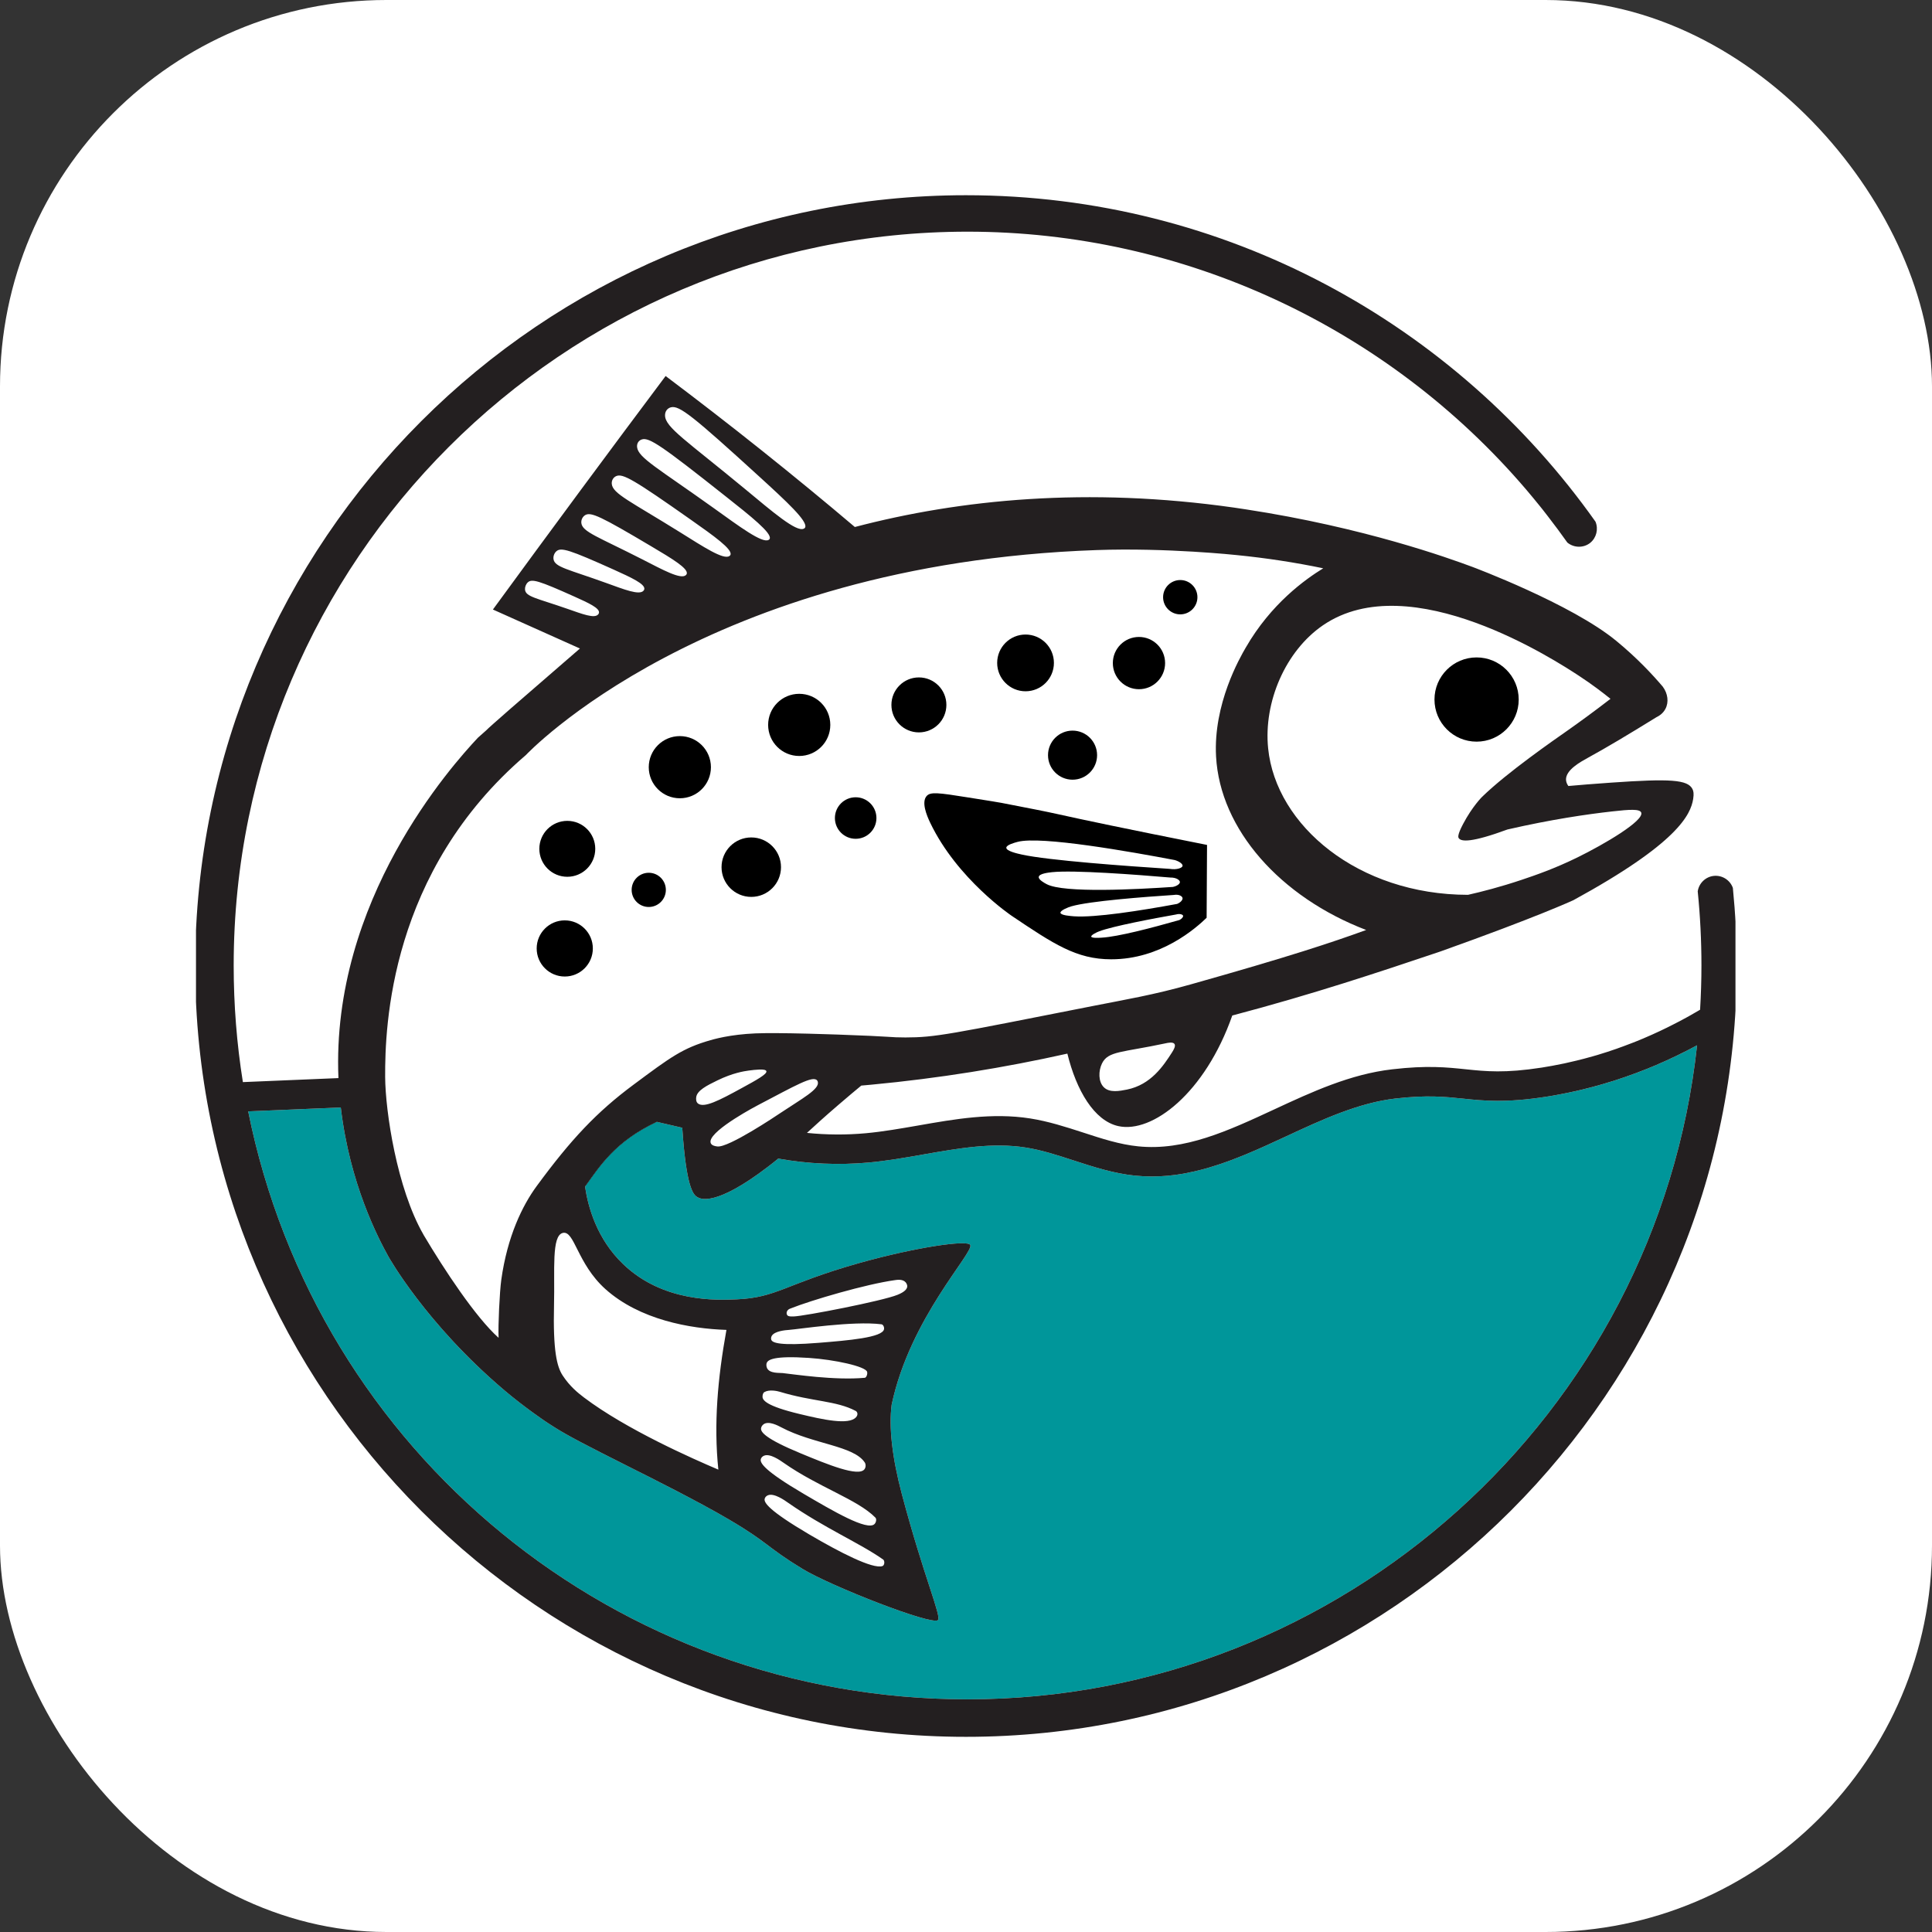
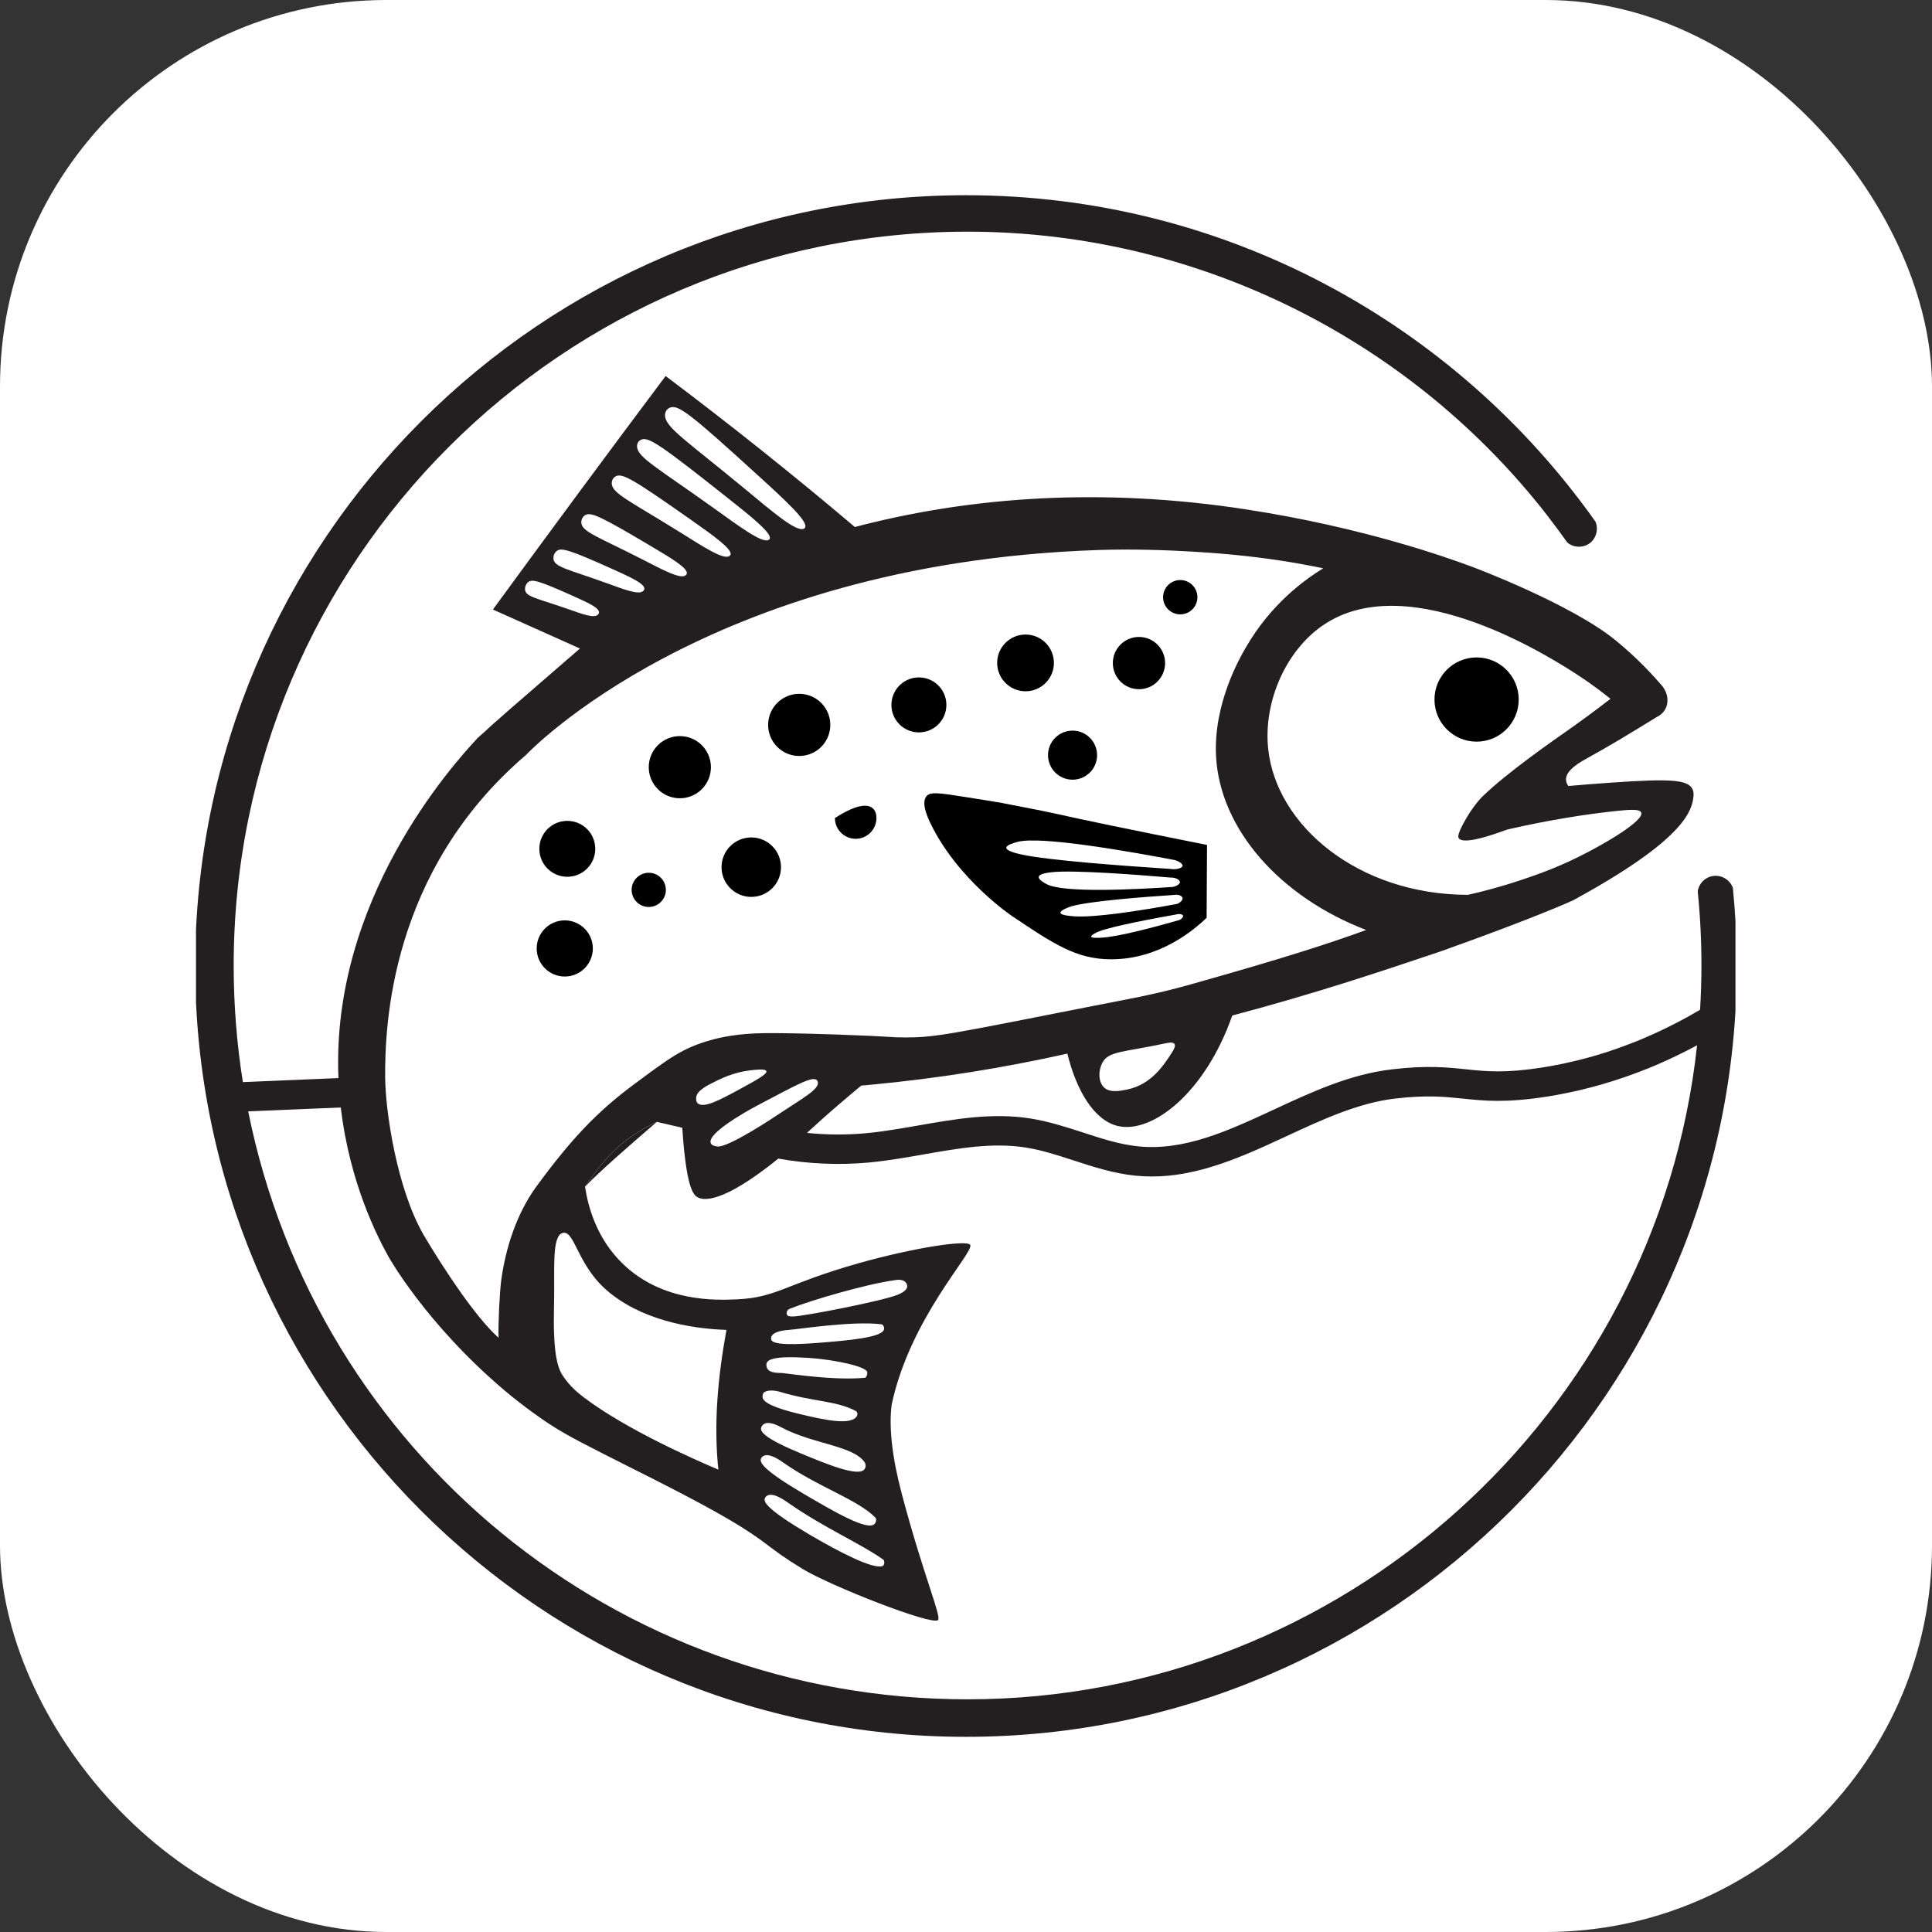
<svg xmlns="http://www.w3.org/2000/svg" version="1.1" width="1000" height="1000">
  <rect width="100%" height="100%" fill="#333333" stroke="none" />
  <rect width="1000" height="1000" rx="200" ry="200" fill="#ffffff" />
  <g transform="matrix(3.053,0,0,3.053,101.445,99.856)">
    <svg version="1.1" width="261" height="262">
      <svg width="261" height="262" viewBox="0 0 261 262">
        <g id="Group">
          <path id="Path" fill="#231f20" stroke="none" d="M 65.96 168.47 C 68.78 165.59 72.76 162.13 78.13 157.49 C 71.07 160.79 68.44 165.03 65.96 168.47 Z" />
-           <path id="path1" fill="#00969a" stroke="none" d="M 254.49 144.51 C 247.72 207.06 194.28 255.39 130.81 255.39 C 71.34 255.39 20.5 213.64 8.85 155.71 C 9.77 155.67 10.68 155.63 11.58 155.6 C 13.09 155.54 14.57 155.47 16.02 155.41 C 16.34 155.4 16.66 155.39 16.98 155.37 C 17.87 155.34 18.74 155.3 19.61 155.26 C 19.94 155.25 20.27 155.24 20.59 155.22 C 21.66 155.18 22.72 155.13 23.76 155.09 C 24.02 155.08 24.29 155.07 24.55 155.06 C 26.07 168.03 30.91 177.22 32.58 180.25 C 32.58 180.25 38.88 191.65 52.33 203.04 C 55.73 205.92 59.21 208.25 59.21 208.25 C 59.21 208.25 60.05 208.82 60.94 209.37 C 63.22 210.79 66.06 212.27 73.5 216.01 C 77.43 217.98 85.2 221.87 90.32 224.88 C 97.13 228.88 96.67 229.53 102.85 233.29 C 107.62 236.19 124.77 242.92 125.79 241.96 C 126.43 241.35 123.41 234.68 119.67 220.6 C 118.01 214.35 117.45 209.23 117.94 205.45 C 121.06 190.71 131.91 179.66 131.27 178.36 C 130.81 177.44 121.8 178.79 112.33 181.46 C 99.86 184.99 98.52 187.28 91.69 187.58 C 88.33 187.73 79.22 188.13 72.43 181.62 C 67.95 177.33 66.47 171.93 65.96 168.47 C 68.44 165.03 71.07 160.79 78.13 157.49 L 82.44 158.49 C 82.49 159.18 82.54 159.89 82.6 160.62 C 83.3 168.99 84.42 169.91 85 170.25 C 85.54 170.57 88.09 171.88 96.93 165.13 C 97.59 164.63 98.17 164.17 98.71 163.72 C 103.79 164.62 108.93 164.85 114 164.39 C 117.15 164.1 120.3 163.55 123.35 163.01 C 129.36 161.96 135.03 160.96 140.65 161.84 C 143.37 162.26 146.02 163.13 148.82 164.04 C 152.14 165.12 155.58 166.24 159.24 166.61 C 160.18 166.7 161.11 166.75 162.04 166.75 C 163.86 166.75 165.65 166.58 167.41 166.27 C 168.05 166.15 168.68 166.02 169.31 165.88 C 170.15 165.69 170.98 165.47 171.81 165.22 C 172.17 165.11 172.54 165 172.9 164.88 C 173.2 164.79 173.5 164.69 173.79 164.59 C 174.26 164.43 174.74 164.26 175.21 164.09 C 176.15 163.74 177.08 163.37 178.01 162.99 C 180.34 162.03 182.63 160.96 184.9 159.91 C 190.89 157.13 197.08 154.25 203.38 153.53 C 208.74 152.92 211.68 153.23 214.8 153.55 C 218.35 153.92 222.01 154.3 228.91 153.23 C 229.68 153.11 230.45 152.98 231.21 152.83 C 231.7 152.74 232.18 152.65 232.67 152.54 C 233.45 152.38 234.23 152.21 235 152.02 C 235.52 151.9 236.03 151.77 236.54 151.63 C 236.56 151.63 236.59 151.62 236.61 151.61 C 237.24 151.45 237.87 151.27 238.49 151.09 C 239.75 150.73 241.01 150.33 242.27 149.89 C 242.89 149.68 243.51 149.45 244.13 149.22 C 244.14 149.22 244.15 149.22 244.16 149.21 C 244.75 148.99 245.34 148.76 245.92 148.53 C 245.96 148.51 246 148.5 246.05 148.48 C 246.54 148.28 247.02 148.08 247.5 147.88 C 249.86 146.87 252.19 145.75 254.49 144.51 Z" />
          <path id="path2" fill="#000000" stroke="none" d="M 224.25 85.89 C 224.25 89.833 221.053 93.03 217.11 93.03 C 213.167 93.03 209.97 89.833 209.97 85.89 C 209.97 81.947 213.167 78.75 217.11 78.75 C 221.053 78.75 224.25 81.947 224.25 85.89 Z" />
          <path id="path3" fill="#000000" stroke="none" d="M 146.15 105.33 C 143.99 104.85 141.52 104.37 136.56 103.41 C 136.11 103.32 134.37 103.04 130.9 102.49 C 125.82 101.68 124.51 101.51 123.86 102.26 C 122.97 103.3 123.86 105.49 124.48 106.79 C 129.07 116.37 138.31 122.57 138.31 122.57 C 145.41 127.34 149.26 129.92 155.13 129.93 C 163.6 129.95 169.57 124.6 171.34 122.89 C 171.36 118.77 171.39 114.66 171.41 110.54 C 157.57 107.79 150.26 106.25 146.15 105.33 Z M 137.38 111.02 C 137.38 110.53 138.78 110.16 139.3 110.02 C 143.22 108.97 158.54 111.7 165.97 113.11 C 166.79 113.36 167.33 113.81 167.26 114.11 C 167.18 114.45 166.29 114.79 165.09 114.6 C 157.87 114.13 144.49 113.17 140 112.17 C 139.27 112.01 137.38 111.59 137.38 111.02 Z M 142.88 115.95 C 142.98 115.39 144.53 115.23 145.12 115.16 C 148.81 114.77 159.46 115.58 165.2 116.07 C 166.17 116.05 166.81 116.49 166.81 116.84 C 166.81 117.15 166.32 117.51 165.63 117.66 C 159.58 118.07 147.12 118.74 144.22 117.19 C 143.84 116.99 142.8 116.43 142.88 115.95 Z M 148.84 122.64 C 148.24 122.59 146.62 122.48 146.56 122.05 C 146.51 121.64 147.88 121.1 148.4 120.95 C 151.53 120.05 160.79 119.35 165.78 119.02 C 166.62 118.87 167.22 119.22 167.26 119.56 C 167.3 119.87 166.92 120.3 166.34 120.54 C 159.99 121.71 152.43 122.89 148.84 122.64 Z M 166.73 123.27 C 161.99 124.62 156.33 126.1 153.57 126.26 C 153.11 126.29 151.86 126.37 151.78 126.09 C 151.71 125.82 152.71 125.34 153.09 125.2 C 155.4 124.31 162.39 123 166.17 122.33 C 166.79 122.15 167.28 122.33 167.35 122.54 C 167.4 122.74 167.15 123.06 166.73 123.27 Z" />
          <path id="path4" fill="#000000" stroke="none" d="M 67.69 111.2 C 67.69 113.818 65.568 115.94 62.95 115.94 C 60.332 115.94 58.21 113.818 58.21 111.2 C 58.21 108.582 60.332 106.46 62.95 106.46 C 65.568 106.46 67.69 108.582 67.69 111.2 Z" />
          <path id="path5" fill="#000000" stroke="none" d="M 67.28 128.09 C 67.28 130.719 65.149 132.85 62.52 132.85 C 59.891 132.85 57.76 130.719 57.76 128.09 C 57.76 125.461 59.891 123.33 62.52 123.33 C 65.149 123.33 67.28 125.461 67.28 128.09 Z" />
          <path id="path6" fill="#000000" stroke="none" d="M 87.3 97.36 C 87.3 100.271 84.941 102.63 82.03 102.63 C 79.119 102.63 76.76 100.271 76.76 97.36 C 76.76 94.449 79.119 92.09 82.03 92.09 C 84.941 92.09 87.3 94.449 87.3 97.36 Z" />
          <path id="path7" fill="#000000" stroke="none" d="M 107.54 90.19 C 107.54 93.101 105.181 95.46 102.27 95.46 C 99.359 95.46 97 93.101 97 90.19 C 97 87.279 99.359 84.92 102.27 84.92 C 105.181 84.92 107.54 87.279 107.54 90.19 Z" />
          <path id="path8" fill="#000000" stroke="none" d="M 127.22 86.8 C 127.22 89.374 125.134 91.46 122.56 91.46 C 119.986 91.46 117.9 89.374 117.9 86.8 C 117.9 84.226 119.986 82.14 122.56 82.14 C 125.134 82.14 127.22 84.226 127.22 86.8 Z" />
          <path id="path9" fill="#000000" stroke="none" d="M 145.45 79.68 C 145.45 82.336 143.296 84.49 140.64 84.49 C 137.984 84.49 135.83 82.336 135.83 79.68 C 135.83 77.023 137.984 74.87 140.64 74.87 C 143.296 74.87 145.45 77.023 145.45 79.68 Z" />
          <path id="path10" fill="#000000" stroke="none" d="M 164.3 79.71 C 164.3 82.157 162.317 84.14 159.87 84.14 C 157.423 84.14 155.44 82.157 155.44 79.71 C 155.44 77.263 157.423 75.28 159.87 75.28 C 162.317 75.28 164.3 77.263 164.3 79.71 Z" />
          <path id="path11" fill="#000000" stroke="none" d="M 169.78 68.54 C 169.78 70.147 168.477 71.45 166.87 71.45 C 165.263 71.45 163.96 70.147 163.96 68.54 C 163.96 66.933 165.263 65.63 166.87 65.63 C 168.477 65.63 169.78 66.933 169.78 68.54 Z" />
          <path id="path12" fill="#000000" stroke="none" d="M 152.77 95.32 C 152.77 97.617 150.908 99.48 148.61 99.48 C 146.312 99.48 144.45 97.617 144.45 95.32 C 144.45 93.022 146.312 91.16 148.61 91.16 C 150.908 91.16 152.77 93.022 152.77 95.32 Z" />
-           <path id="path13" fill="#000000" stroke="none" d="M 115.36 105.98 C 115.36 107.924 113.784 109.5 111.84 109.5 C 109.896 109.5 108.32 107.924 108.32 105.98 C 108.32 104.036 109.896 102.46 111.84 102.46 C 113.784 102.46 115.36 104.036 115.36 105.98 Z" />
+           <path id="path13" fill="#000000" stroke="none" d="M 115.36 105.98 C 115.36 107.924 113.784 109.5 111.84 109.5 C 109.896 109.5 108.32 107.924 108.32 105.98 C 113.784 102.46 115.36 104.036 115.36 105.98 Z" />
          <path id="path14" fill="#000000" stroke="none" d="M 99.18 114.31 C 99.18 117.094 96.924 119.35 94.14 119.35 C 91.356 119.35 89.1 117.094 89.1 114.31 C 89.1 111.526 91.356 109.27 94.14 109.27 C 96.924 109.27 99.18 111.526 99.18 114.31 Z" />
          <path id="path15" fill="#000000" stroke="none" d="M 79.66 118.16 C 79.66 119.762 78.362 121.06 76.76 121.06 C 75.158 121.06 73.86 119.762 73.86 118.16 C 73.86 116.558 75.158 115.26 76.76 115.26 C 78.362 115.26 79.66 116.558 79.66 118.16 Z" />
          <path id="path16" fill="#231f20" stroke="none" d="M 260.56 117.83 C 260.08 116.48 258.73 115.64 257.32 115.79 C 255.93 115.94 254.81 117.02 254.6 118.41 C 255.02 122.56 255.23 126.79 255.23 130.97 C 255.23 133.44 255.15 135.96 255 138.48 C 254.46 138.8 253.93 139.11 253.39 139.41 C 252.98 139.65 252.56 139.87 252.15 140.09 C 251.93 140.21 251.72 140.33 251.5 140.44 C 251.11 140.65 250.72 140.85 250.33 141.04 C 249.61 141.41 248.89 141.76 248.17 142.1 C 247.73 142.31 247.28 142.51 246.84 142.71 C 246.32 142.94 245.8 143.17 245.28 143.39 C 245.18 143.43 245.08 143.47 244.98 143.51 C 244.5 143.72 244.01 143.91 243.52 144.1 C 242.99 144.31 242.47 144.51 241.94 144.7 C 241.81 144.75 241.69 144.8 241.57 144.83 C 241.1 145.01 240.62 145.18 240.15 145.33 C 239.59 145.53 239.02 145.71 238.46 145.88 C 237.91 146.06 237.35 146.23 236.8 146.38 C 236.31 146.52 235.83 146.65 235.34 146.78 C 234.92 146.89 234.49 147 234.07 147.1 C 232.71 147.44 231.34 147.73 229.96 147.98 C 229.36 148.09 228.76 148.19 228.15 148.29 C 221.89 149.26 218.7 148.93 215.32 148.58 C 212.07 148.24 208.72 147.89 202.82 148.58 C 195.71 149.39 189.15 152.43 182.8 155.38 C 174.98 159.01 167.59 162.44 159.74 161.64 C 156.62 161.33 153.58 160.34 150.37 159.29 C 147.5 158.36 144.53 157.4 141.42 156.91 C 134.98 155.9 128.63 157.02 122.48 158.1 C 119.54 158.61 116.49 159.15 113.54 159.42 C 110.24 159.72 106.9 159.7 103.58 159.36 C 104.92 158.13 106.56 156.63 108.89 154.63 C 110.52 153.22 111.89 152.09 112.79 151.34 L 114.47 151.19 C 125.96 150.11 137.05 148.31 147.73 145.92 C 149.25 152.13 152.26 157.3 156.37 158.21 C 162.12 159.48 171.06 152.64 175.69 139.46 C 189.53 135.8 200.44 132.14 210.42 128.79 C 210.61 128.73 210.79 128.66 210.98 128.6 C 211.04 128.58 211.09 128.56 211.15 128.54 C 227.39 122.75 233.42 119.95 233.47 119.93 L 233.48 119.93 C 251.23 110.24 253.4 105.41 253.83 102.74 C 253.97 101.84 253.88 101.41 253.71 101.07 C 252.9 99.46 249.92 99.28 239.9 99.98 C 236.96 100.18 234.49 100.39 232.67 100.55 C 232.5 100.32 232.3 99.96 232.27 99.52 C 232.18 97.83 234.77 96.44 235.94 95.79 C 239 94.12 242.77 91.87 247.61 88.88 C 247.95 88.72 248.68 88.32 249.12 87.48 C 249.73 86.34 249.54 84.87 248.67 83.7 C 246.95 81.68 244.35 78.87 240.81 75.96 C 233.21 69.68 216.39 63.4 216.39 63.4 C 212.41 61.92 198.03 56.72 178.06 53.66 C 178.06 53.66 176.97 53.49 176 53.35 C 151.09 49.81 129.57 51.95 111.7 56.64 C 106.63 52.34 101.36 48.01 95.9 43.65 C 90.4 39.26 84.96 35.06 79.62 31.04 C 74.81 37.46 69.99 43.93 65.17 50.45 C 60.18 57.2 55.24 63.92 50.34 70.63 C 55.26 72.83 60.18 75.04 65.09 77.24 C 54.15 86.69 49.66 90.62 49.23 91.09 L 49.21 91.11 C 48.74 91.53 48.26 91.95 47.79 92.37 C 43.33 97.13 22.89 119.94 24.15 150.07 C 19.11 150.29 13.69 150.51 7.95 150.75 C 6.91 144.26 6.39 137.62 6.39 130.98 C 6.39 62.38 62.2 6.57 130.81 6.57 C 167.38 6.57 202.01 22.75 225.55 50.33 C 226.34 51.26 227.12 52.21 227.89 53.16 C 228.03 53.34 228.18 53.52 228.33 53.71 C 228.62 54.08 228.91 54.45 229.2 54.83 C 230.33 56.29 231.43 57.77 232.5 59.28 C 233.64 60.21 235.27 60.21 236.38 59.32 C 237.42 58.47 237.79 57.01 237.27 55.74 C 213.58 22.28 174.57 0.39 130.54 0.39 C 58.49 0.39 -0.14 59.01 -0.14 131.07 C -0.14 203.13 58.49 261.75 130.54 261.75 C 202.59 261.75 261.22 203.12 261.22 131.07 C 261.22 126.6 260.99 122.19 260.56 117.84 Z M 99.11 155.97 C 98.31 156.51 90.29 161.88 88.41 161.66 C 88.17 161.64 87.47 161.55 87.28 161.12 C 87.28 161.12 87.21 160.96 87.23 160.75 C 87.5 158.71 95.27 154.66 95.27 154.66 C 101.69 151.3 104.58 149.6 105.3 150.46 C 105.38 150.55 105.4 150.64 105.42 150.7 C 105.77 151.94 102.73 153.55 99.11 155.97 Z M 85.12 154.39 C 84.74 154.11 84.78 153.56 84.8 153.37 C 84.9 152.17 86.64 151.32 88.4 150.46 C 90.98 149.2 92.91 148.9 93.73 148.79 C 94.76 148.66 96.54 148.43 96.7 148.89 C 96.87 149.38 95.03 150.4 92.53 151.76 C 88.65 153.89 86.16 155.16 85.12 154.39 Z M 165.45 145.75 C 164.03 147.95 161.92 151.2 157.81 152.02 C 156.59 152.26 154.89 152.6 153.91 151.62 C 152.97 150.69 152.98 148.86 153.6 147.59 C 154.64 145.46 156.95 145.76 164.4 144.17 C 164.75 144.09 165.63 143.9 165.89 144.28 C 166.13 144.62 165.76 145.27 165.45 145.75 Z M 234.47 81.87 C 236.76 83.37 238.57 84.77 239.81 85.77 C 236.86 88.05 234.4 89.82 232.73 91 C 230.18 92.79 222.33 98.22 218.05 102.38 C 218.05 102.38 216.4 103.99 214.82 106.99 C 213.83 108.86 213.99 109.23 214.07 109.37 C 214.47 110.02 216.24 110.17 222.35 107.92 C 229.76 106.22 235.79 105.34 240.09 104.86 C 243.09 104.52 244.77 104.42 245.02 105.05 C 245.55 106.43 238.74 110.44 234.14 112.69 C 230.3 114.57 227.03 115.69 224.8 116.44 C 221.13 117.67 217.97 118.48 215.65 119 C 196.99 118.98 183.09 107.21 181.77 94.18 C 180.97 86.33 184.7 77.65 191.08 73.29 C 205.91 63.17 230.71 79.41 234.47 81.87 Z M 80.54 36.34 C 81.95 36.01 84.17 37.75 95.53 48.12 C 100.14 52.33 103.67 55.6 103.29 56.68 C 103.23 56.84 103.1 56.9 103.03 56.93 C 101.75 57.52 97.72 54.04 93.12 50.23 C 83.16 41.99 79.57 39.77 79.52 37.74 C 79.5 37.05 79.91 36.49 80.54 36.34 Z M 75.6 41.79 C 76.83 41.41 78.93 42.83 89.77 51.42 C 94.18 54.9 97.55 57.61 97.28 58.59 C 97.24 58.74 97.13 58.8 97.07 58.83 C 95.97 59.43 92.14 56.56 87.77 53.43 C 78.32 46.67 74.96 44.89 74.78 43.09 C 74.72 42.47 75.04 41.96 75.6 41.79 Z M 71.24 48.01 C 72.36 47.52 74.24 48.61 83.93 55.43 C 87.87 58.2 90.88 60.36 90.63 61.31 C 90.59 61.45 90.49 61.52 90.43 61.56 C 89.43 62.25 86.01 59.99 82.1 57.55 C 73.64 52.28 70.64 50.99 70.49 49.33 C 70.44 48.75 70.74 48.23 71.24 48.01 Z M 65.97 54.63 C 66.95 54.04 68.61 54.82 77.23 59.94 C 80.74 62.02 83.42 63.64 83.21 64.55 C 83.18 64.68 83.09 64.76 83.04 64.81 C 82.17 65.57 79.13 63.9 75.66 62.12 C 68.15 58.29 65.48 57.47 65.33 55.95 C 65.28 55.42 65.54 54.9 65.97 54.63 Z M 61.1 60.75 C 61.9 60.05 63.33 60.5 70.79 63.85 C 73.82 65.22 76.14 66.29 76.01 67.16 C 75.99 67.29 75.91 67.38 75.88 67.43 C 75.17 68.27 72.55 67.21 69.55 66.13 C 63.08 63.79 60.8 63.46 60.61 62.07 C 60.55 61.59 60.74 61.07 61.1 60.75 Z M 63.02 70.53 C 57.75 68.69 55.88 68.48 55.78 67.24 C 55.75 66.82 55.93 66.34 56.24 66.04 C 56.93 65.38 58.1 65.72 64.14 68.43 C 66.59 69.53 68.47 70.4 68.32 71.19 C 68.3 71.31 68.24 71.39 68.2 71.44 C 67.59 72.22 65.46 71.38 63.02 70.53 Z M 55.92 95.31 C 55.92 95.31 86.29 62.87 152.68 60.55 C 164.64 60.13 176.44 61.4 176.44 61.4 C 181.46 61.9 186.35 62.65 191.11 63.64 C 188.06 65.51 182.26 69.64 177.97 77.09 C 176.97 78.81 172.45 86.66 172.94 95.55 C 173.62 107.91 183.83 119.39 198.39 124.96 C 192.61 127.06 185.49 129.44 168.62 134.19 C 162.32 135.97 157.71 136.73 152.14 137.83 C 127.56 142.68 125.38 143.17 120.28 143.18 C 117.46 143.18 118.58 143.03 108.81 142.69 C 108.14 142.67 107.5 142.65 106.88 142.63 C 102.31 142.48 99.01 142.43 96.57 142.45 C 91.84 142.47 88.7 143.22 87.23 143.64 C 82.48 145 80.46 146.52 74.19 151.18 C 67.94 155.82 63.59 160.44 57.76 168.38 C 55.33 171.69 52.79 176.9 51.76 184.26 C 51.47 186.37 51.21 191.96 51.3 194.1 C 47.41 190.62 42.13 182.62 38.59 176.66 C 38.59 176.66 38.57 176.62 38.55 176.58 C 34.06 168.77 32.11 155.74 32.07 149.88 C 32.03 141.32 32.84 115.06 55.92 95.31 Z M 88.56 216.45 C 84.3 214.64 72.98 209.66 65.78 204.22 C 64.74 203.43 63.36 202.32 62.16 200.48 C 61.19 198.99 60.51 196.33 60.7 188.48 C 60.85 182.63 60.25 176.78 62.19 176.32 C 64.18 175.86 64.59 181.5 69.41 185.84 C 75.21 191.04 83.75 192.56 89.93 192.76 C 88.44 201 87.76 208.74 88.56 216.45 Z M 130.81 255.39 C 71.34 255.39 20.5 213.64 8.85 155.71 C 9.77 155.67 10.68 155.63 11.58 155.6 C 13.09 155.54 14.57 155.47 16.02 155.41 C 16.34 155.4 16.66 155.39 16.98 155.37 C 17.87 155.34 18.74 155.3 19.61 155.26 C 19.94 155.25 20.27 155.24 20.59 155.22 C 21.66 155.18 22.72 155.13 23.76 155.09 C 24.02 155.08 24.29 155.07 24.55 155.06 C 26.07 168.03 30.91 177.22 32.58 180.25 C 32.58 180.25 38.88 191.65 52.33 203.04 C 55.73 205.92 59.21 208.25 59.21 208.25 C 59.21 208.25 60.05 208.82 60.94 209.37 C 63.22 210.79 66.06 212.27 73.5 216.01 C 77.43 217.98 85.2 221.87 90.32 224.88 C 97.13 228.88 96.67 229.53 102.85 233.29 C 107.62 236.19 124.77 242.92 125.79 241.96 C 126.43 241.35 123.41 234.68 119.67 220.6 C 118.01 214.35 117.45 209.23 117.94 205.45 C 121.06 190.71 131.91 179.66 131.27 178.36 C 130.81 177.44 121.8 178.79 112.33 181.46 C 99.86 184.99 98.52 187.28 91.69 187.58 C 88.33 187.73 79.22 188.13 72.43 181.62 C 67.95 177.33 66.47 171.93 65.96 168.47 C 68.44 165.03 71.07 160.79 78.13 157.49 L 82.44 158.49 C 82.49 159.18 82.54 159.89 82.6 160.62 C 83.3 168.99 84.42 169.91 85 170.25 C 85.54 170.57 88.09 171.88 96.93 165.13 C 97.59 164.63 98.17 164.17 98.71 163.72 C 103.79 164.62 108.93 164.85 114 164.39 C 117.15 164.1 120.3 163.55 123.35 163.01 C 129.36 161.96 135.03 160.96 140.65 161.84 C 143.37 162.26 146.02 163.13 148.82 164.04 C 152.14 165.12 155.58 166.24 159.24 166.61 C 160.18 166.7 161.11 166.75 162.04 166.75 C 163.86 166.75 165.65 166.58 167.41 166.27 C 168.05 166.15 168.68 166.02 169.31 165.88 C 170.15 165.69 170.98 165.47 171.81 165.22 C 172.17 165.11 172.54 165 172.9 164.88 C 173.2 164.79 173.5 164.69 173.79 164.59 C 174.26 164.43 174.74 164.26 175.21 164.09 C 176.15 163.74 177.08 163.37 178.01 162.99 C 180.34 162.03 182.63 160.96 184.9 159.91 C 190.89 157.13 197.08 154.25 203.38 153.53 C 208.74 152.92 211.68 153.23 214.8 153.55 C 218.35 153.92 222.01 154.3 228.91 153.23 C 229.68 153.11 230.45 152.98 231.21 152.83 C 231.7 152.74 232.18 152.65 232.67 152.54 C 233.45 152.38 234.23 152.21 235 152.02 C 235.52 151.9 236.03 151.77 236.54 151.63 C 236.56 151.63 236.59 151.62 236.61 151.61 C 237.24 151.45 237.87 151.27 238.49 151.09 C 239.75 150.73 241.01 150.33 242.27 149.89 C 242.89 149.68 243.51 149.45 244.13 149.22 C 244.14 149.22 244.15 149.22 244.16 149.21 C 244.75 148.99 245.34 148.76 245.92 148.53 C 245.96 148.51 246 148.5 246.05 148.48 C 246.54 148.28 247.02 148.08 247.5 147.88 C 249.86 146.87 252.19 145.75 254.49 144.51 C 247.72 207.06 194.28 255.39 130.81 255.39 Z M 100.53 192.76 C 102.1 192.65 111.38 191.2 116.21 191.81 C 116.49 191.84 116.71 192.28 116.65 192.63 C 116.42 194.07 110.5 194.55 105.59 194.95 C 98.91 195.49 97.75 194.94 97.54 194.45 C 97.46 194.25 97.49 193.97 97.63 193.75 C 98.12 192.96 99.92 192.8 100.53 192.76 Z M 100.77 189.14 C 104.28 187.73 113.59 185 118.52 184.32 C 118.86 184.27 119.81 184.12 120.31 184.69 C 120.35 184.74 120.61 185.04 120.58 185.41 C 120.53 186.15 119.37 186.63 118.94 186.81 C 116.41 187.85 103.15 190.43 101.32 190.48 C 100.52 190.51 100.23 190.42 100.15 190.05 C 100.08 189.74 100.25 189.31 100.77 189.14 Z M 116.38 232.8 C 114.73 233.36 109.05 230.42 103.96 227.43 C 97.04 223.35 96.28 222.03 96.41 221.41 C 96.46 221.15 96.68 220.91 96.96 220.8 C 97.99 220.37 99.8 221.65 100.39 222.07 C 106.54 226.36 112.65 228.96 116.51 231.7 C 116.78 231.89 116.77 232.66 116.38 232.8 Z M 103.91 197.51 C 108.28 197.8 113.52 198.95 113.78 199.87 C 113.89 200.28 113.63 200.86 113.39 200.88 C 108.25 201.35 101.36 200.28 99.46 200.08 C 98.92 200.02 97.27 200.18 96.82 199.25 C 96.7 198.99 96.67 198.66 96.74 198.42 C 96.92 197.82 97.94 197.11 103.91 197.51 Z M 99.01 203.26 C 104.51 204.93 108.55 204.75 111.85 206.5 C 112.08 206.62 112.35 207.08 111.89 207.58 C 110.65 208.93 106.3 207.98 102.25 207 C 96.74 205.67 96.03 204.69 96.05 204.07 C 96.05 203.81 96.12 203.44 96.37 203.3 C 97.19 202.83 98.52 203.11 99.01 203.26 Z M 96.24 208.75 C 97.1 208.14 98.7 209 99.23 209.28 C 104.66 212.16 111.56 212.38 113.41 215.28 C 113.56 215.52 113.59 216.01 113.35 216.36 C 112.38 217.77 106.99 215.54 102.52 213.69 C 96.43 211.17 95.72 210.05 95.8 209.44 C 95.83 209.18 96.01 208.91 96.24 208.75 Z M 96.3 214.09 C 97.3 213.65 99.05 214.89 99.62 215.29 C 105.54 219.44 112.15 221.5 115.18 224.58 C 115.41 224.8 115.33 225.37 115.04 225.67 C 113.84 226.91 107.93 223.43 103.02 220.55 C 96.33 216.62 95.62 215.32 95.75 214.7 C 95.8 214.45 96.02 214.2 96.3 214.09 Z" />
        </g>
      </svg>
    </svg>
  </g>
</svg>